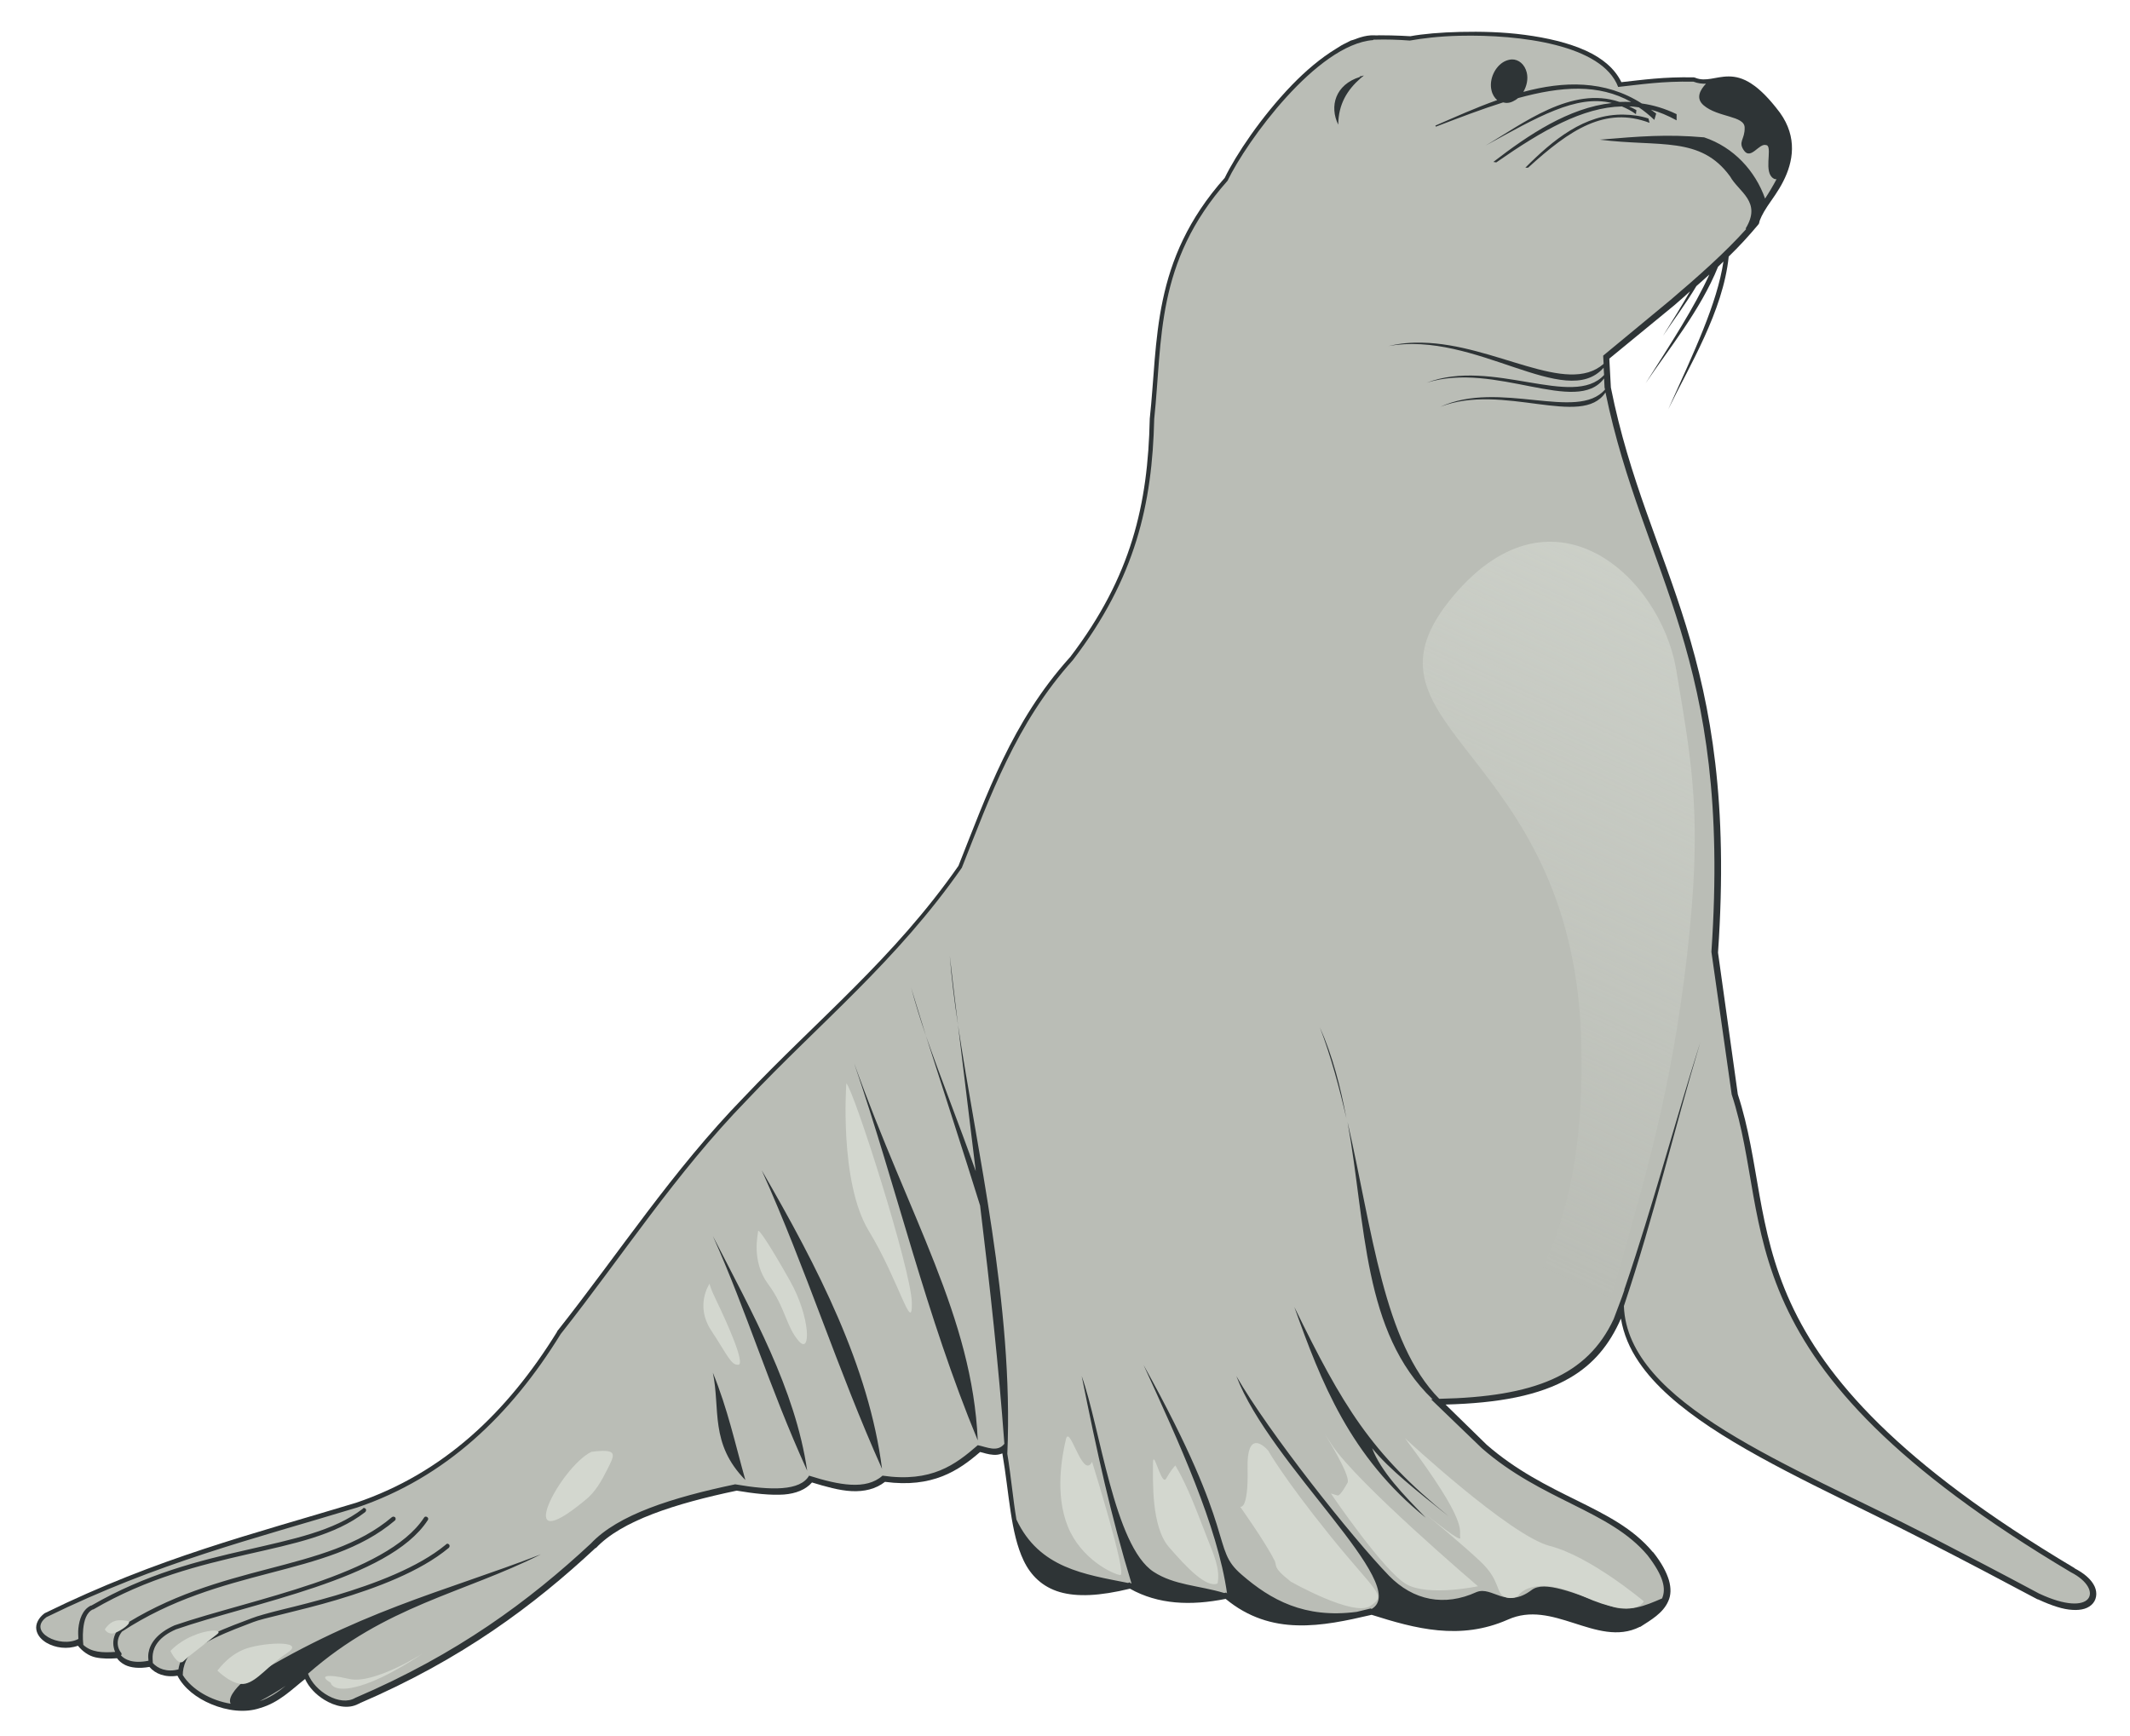
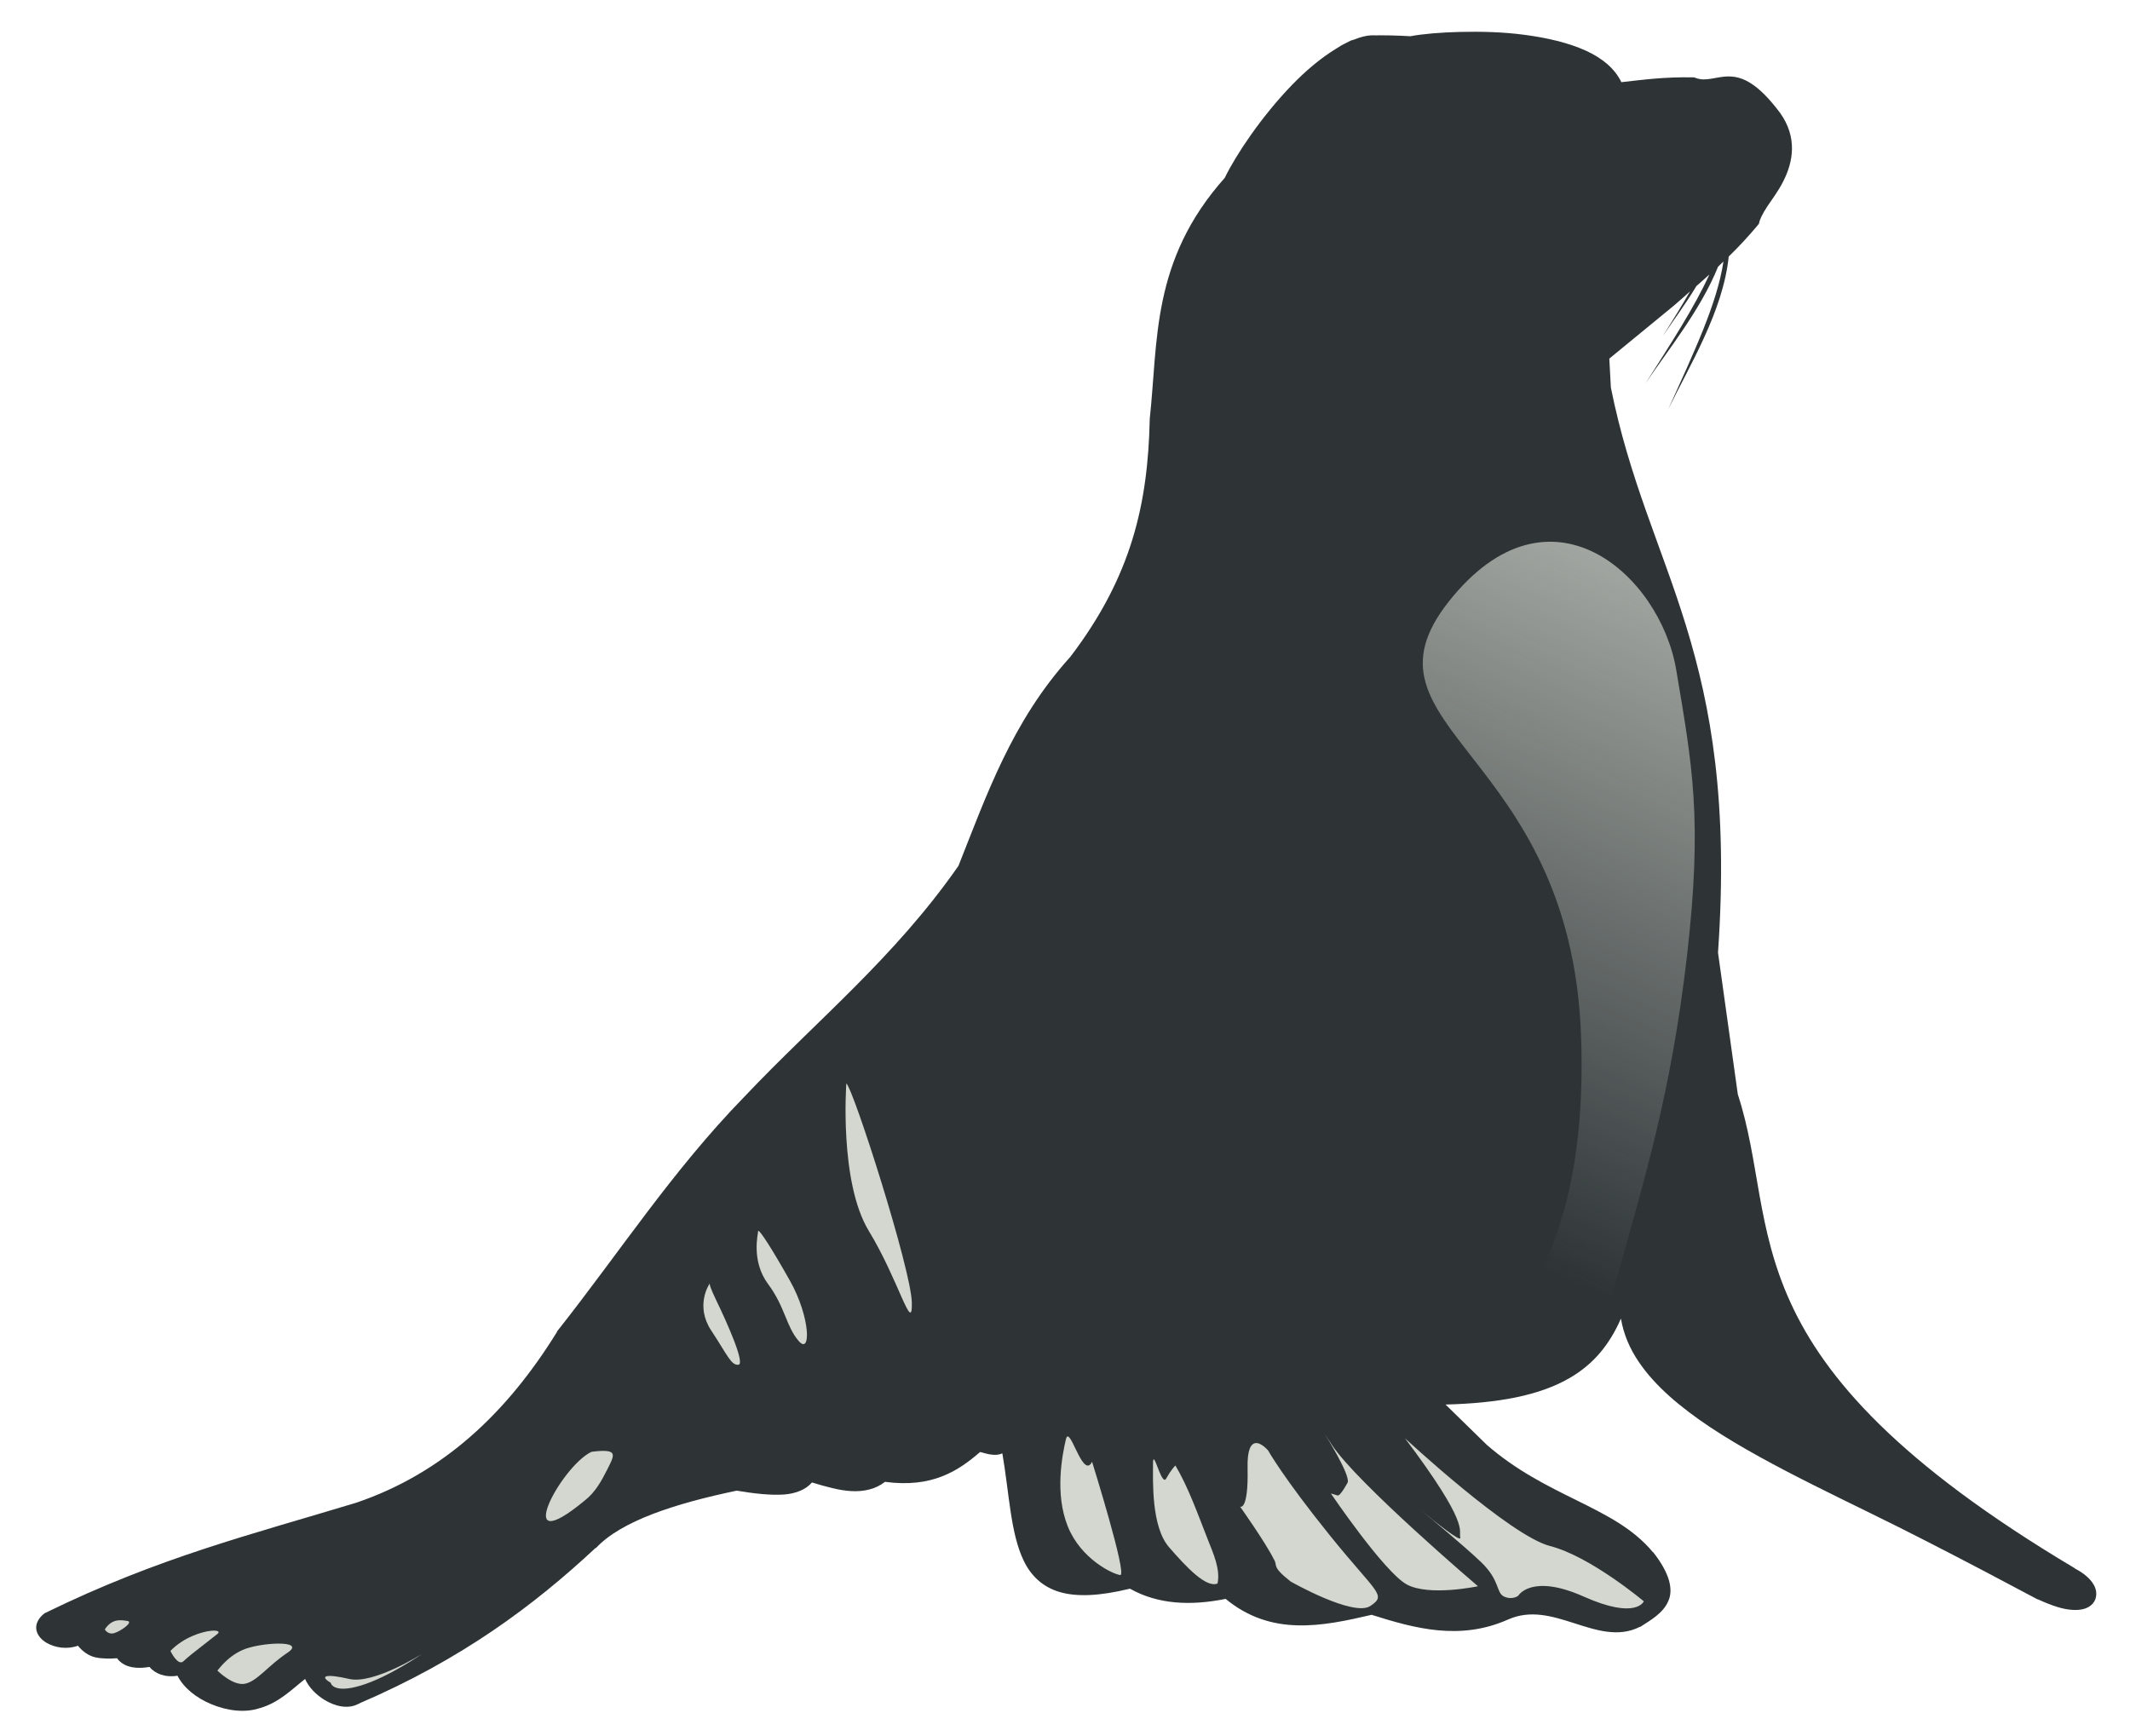
<svg xmlns="http://www.w3.org/2000/svg" xmlns:ns1="http://sodipodi.sourceforge.net/DTD/sodipodi-0.dtd" xmlns:ns2="http://www.inkscape.org/namespaces/inkscape" id="svg2562" ns1:docname="sea_lion2.svg" ns2:export-filename="/home/valessio/Desktop/sea_lion2.png" viewBox="0 0 115.56 94.195" ns1:version="0.32" ns2:export-xdpi="155.73997" version="1.0" ns2:output_extension="org.inkscape.output.svg.inkscape" ns2:export-ydpi="155.73997" ns2:version="0.45+devel">
  <defs id="defs2564">
    <linearGradient id="linearGradient18779" y2="445.83" gradientUnits="userSpaceOnUse" x2="448.12" gradientTransform="matrix(.286 0 0 .286 55.073 298.22)" y1="246.76" x1="538.76" ns2:collect="always">
      <stop id="stop11621" style="stop-color:#d3d7cf" offset="0" />
      <stop id="stop11623" style="stop-color:#d3d7cf;stop-opacity:0" offset="1" />
    </linearGradient>
    <filter id="filter12604" ns2:collect="always">
      <feGaussianBlur id="feGaussianBlur12606" stdDeviation="1.212" ns2:collect="always" />
    </filter>
  </defs>
  <ns1:namedview id="base" bordercolor="#666666" ns2:pageshadow="2" ns2:window-y="26" pagecolor="#ffffff" ns2:window-height="689" ns2:zoom="5.2019491" ns2:window-x="0" borderopacity="1.0" ns2:current-layer="layer1" ns2:cx="57.778374" ns2:cy="47.481595" ns2:window-width="1024" ns2:pageopacity="0.0" ns2:document-units="px" />
  <g id="layer1" ns2:label="Camada 1" ns2:groupmode="layer" transform="translate(-245.08 -236.69)">
    <g id="g18767" transform="matrix(.839 0 0 .839 174.4 -51.923)">
      <path id="path18657" style="fill-rule:evenodd;fill:#2e3436" d="m178.69 346.06c-1.3 0.03-2.44 0.13-3.25 0.28-0.2-0.01-0.38-0.02-0.56-0.03-0.46-0.02-0.92-0.03-1.35-0.03-0.22-0.01-0.14 0.02-0.44 0-0.27-0.01-0.58 0.04-0.87 0.13-0.12 0.03-0.23 0.08-0.34 0.12-0.1 0.04-0.19 0.06-0.29 0.09-0.1 0.05-0.21 0.11-0.31 0.16s-0.21 0.1-0.31 0.16c-0.12 0.07-0.26 0.16-0.35 0.22-0.97 0.59-1.94 1.41-2.84 2.34-1.98 2.05-3.62 4.52-4.34 6-4.77 5.36-4.3 10.53-4.85 15.59v0.03c-0.12 5.45-1.16 10.15-5.15 15.38-0.01 0.01-0.03 0.02-0.03 0.03-3.74 4.16-5.36 8.87-7.19 13.47-4.16 5.97-9.19 10.01-13.88 14.97-4.64 4.77-8.08 10.09-12.06 15.12-0.01 0.02-0.02 0.05-0.03 0.07-3.23 5.22-7.35 9.12-12.97 11.03-6.76 2.05-12.781 3.54-20.092 7.12-0.019 0.01-0.046 0.02-0.063 0.03-0.385 0.29-0.599 0.69-0.531 1.07 0.067 0.37 0.338 0.65 0.656 0.84 0.565 0.33 1.342 0.44 2.031 0.19 0.311 0.38 0.694 0.65 1.125 0.75 0.455 0.1 0.941 0.09 1.406 0.06 0.112 0.16 0.271 0.31 0.532 0.44 0.361 0.17 0.884 0.24 1.562 0.12 0.367 0.44 1.012 0.7 1.813 0.57 0.421 0.82 1.252 1.45 2.187 1.84 1.027 0.43 2.184 0.58 3.154 0.25 1.23-0.35 2.07-1.22 2.91-1.88 0.25 0.55 0.71 1.02 1.25 1.35 0.69 0.42 1.53 0.63 2.22 0.25 0-0.01 0.02 0 0.03 0 0.01-0.01 0.02-0.03 0.03-0.03 6.61-2.84 11.27-6.33 15.25-10.04 0.01 0 0.03 0.01 0.03 0 1.65-1.76 5.1-2.87 9.1-3.71 1.13 0.19 2.2 0.31 3.06 0.25 0.76-0.06 1.4-0.31 1.81-0.78 0.89 0.27 1.76 0.52 2.56 0.56 0.81 0.04 1.56-0.13 2.16-0.6 3.07 0.41 4.75-0.72 6.15-1.93 0.25 0.06 0.53 0.16 0.85 0.18 0.19 0.02 0.39-0.01 0.59-0.09 0.45 2.61 0.52 5.15 1.38 6.94 0.46 0.96 1.21 1.7 2.34 2.03 1.11 0.32 2.56 0.26 4.53-0.22 1.83 1.03 3.94 1.11 6.19 0.66 1.46 1.21 3.04 1.67 4.62 1.71 1.6 0.05 3.23-0.31 4.82-0.68 2.81 0.89 5.71 1.68 8.81 0.31 1.45-0.65 2.84-0.23 4.25 0.22s2.88 0.96 4.28 0.25c0.01-0.01 0.02 0.01 0.03 0 0.68-0.44 1.47-0.88 1.81-1.66 0.18-0.39 0.19-0.85 0.04-1.37-0.16-0.52-0.46-1.09-1-1.78-0.01-0.01-0.03-0.03-0.04-0.03-1.28-1.54-3.04-2.41-4.93-3.35-1.89-0.93-3.92-1.94-5.81-3.59l-2.66-2.6c3.42-0.09 6.07-0.58 8.03-1.72 1.52-0.88 2.57-2.14 3.31-3.84 0.17 1 0.56 1.93 1.16 2.81 1.05 1.55 2.67 2.92 4.62 4.22 3.92 2.6 9.19 4.9 14 7.38 2.54 1.3 4.74 2.46 7.16 3.75 0.01 0 0.03-0.01 0.03 0 0.91 0.42 1.63 0.65 2.22 0.68 0.59 0.04 1.06-0.09 1.34-0.43s0.27-0.83 0.03-1.22c-0.23-0.39-0.64-0.73-1.21-1.03l-0.03-0.03c-11.4-6.79-16.12-12.29-18.35-17.16-2.22-4.85-1.99-9.13-3.41-13.47l-1.28-9.16v-0.03c0.67-9.72-0.46-15.87-2.06-21.09-1.6-5.21-3.67-9.45-4.87-15.44l-0.1-1.87 4.19-3.44c0.36-0.3 0.68-0.6 1.03-0.91-0.51 0.89-1.1 1.85-1.75 2.88 0.64-0.96 1.46-2.05 2.16-3.22 0.28-0.25 0.57-0.5 0.84-0.75-0.96 2.11-2.45 4.4-4.12 7.03 1.46-2.17 3.55-4.73 4.68-7.53 0.12-0.11 0.23-0.23 0.35-0.34-0.41 2.73-1.89 5.82-3.57 9.56 1.37-2.82 3.55-6.34 3.91-9.88 0.69-0.67 1.32-1.36 1.88-2.03 0.04-0.05 0.08-0.09 0.09-0.15 0.03-0.2 0.22-0.6 0.53-1.07 0.31-0.46 0.72-1 1.03-1.62 0.63-1.24 0.94-2.83-0.22-4.44-0.7-0.93-1.3-1.52-1.84-1.87-0.54-0.36-1.03-0.47-1.47-0.47s-0.82 0.1-1.15 0.15c-0.34 0.05-0.64 0.08-1-0.06-0.04-0.01-0.06-0.03-0.1-0.03-1.97-0.04-3.3 0.16-4.69 0.31-0.43-0.89-1.24-1.55-2.28-2.03-1.14-0.52-2.53-0.84-3.97-1.03-1.41-0.19-2.86-0.22-4.15-0.19z" />
-       <path id="path18659" style="fill-rule:evenodd;fill:#babdb6" d="m178.62 346.31c-1.3 0.03-2.44 0.17-3.21 0.31-0.78-0.06-1.52-0.08-2.22-0.06h-0.13c-0.01 0.01-0.02 0.03-0.03 0.03-3.63 0.28-8.17 6.52-9.41 9.1-4.68 5.27-4.2 10.29-4.74 15.4-0.13 5.5-1.2 10.29-5.26 15.6-3.7 4.12-5.34 8.8-7.18 13.43-4.2 6.03-9.24 10.09-13.91 15.04-4.61 4.74-8.04 10.07-12.03 15.12-3.25 5.27-7.45 9.28-13.16 11.22-6.77 2.06-12.813 3.53-20.09 7.09-1.284 0.95 0.888 2.04 2.062 1.41-0.007-0.19-0.027-0.43 0-0.69 0.059-0.55 0.249-1.2 0.813-1.47 0.004 0 0.028 0.01 0.031 0 3.521-2.04 6.962-2.9 10.004-3.59 3.04-0.7 5.67-1.23 7.53-2.66 0.02-0.01 0.03-0.05 0.06-0.06 0.07-0.01 0.13 0.03 0.16 0.09 0.02 0.07-0.01 0.15-0.07 0.19-1.93 1.49-4.58 2.03-7.62 2.72-3.04 0.7-6.455 1.53-9.939 3.56h-0.031c-0.427 0.2-0.57 0.74-0.625 1.25-0.054 0.52 0 0.97 0 0.97 0.003 0.02 0.007 0.05 0 0.07 0.523 0.49 1.263 0.52 2.063 0.46-0.04-0.08-0.069-0.18-0.094-0.31-0.063-0.31-0.031-0.75 0.312-1.19 0.01-0.01 0.018-0.02 0.032-0.03 3.25-2.14 6.595-3.04 9.652-3.84 3.06-0.8 5.86-1.53 8-3.35 0.02-0.01 0.05-0.02 0.07-0.03h0.03c0.04 0.01 0.1 0.02 0.12 0.07 0.03 0.06 0.02 0.14-0.03 0.18-2.21 1.88-5.06 2.61-8.12 3.41-3.056 0.8-6.338 1.68-9.535 3.78-0.28 0.37-0.3 0.69-0.25 0.94s0.187 0.4 0.187 0.41c0.044 0.03 0.051 0.1 0.032 0.15-0.003 0.01-0.028 0.03-0.032 0.03 0.229 0.26 0.749 0.56 1.782 0.35-0.019-0.15-0.028-0.32 0-0.5 0.086-0.58 0.518-1.27 1.687-1.79 2.445-0.84 5.879-1.65 8.999-2.71 3.12-1.07 5.93-2.41 7.13-4.25 0.02-0.04 0.05-0.06 0.09-0.07 0.06-0.01 0.12 0.02 0.16 0.07 0.03 0.05 0.03 0.1 0 0.15-1.27 1.96-4.14 3.28-7.29 4.35-3.13 1.06-6.577 1.88-8.995 2.72-1.105 0.48-1.427 1.1-1.5 1.59-0.031 0.21-0.009 0.4 0 0.59 0.317 0.35 0.896 0.61 1.656 0.41 0.033-0.22 0.107-0.47 0.219-0.72 0.275-0.62 1.104-1.13 2-1.56 0.896-0.44 1.891-0.78 2.53-1.03 0.35-0.14 1.04-0.33 2-0.57 0.96-0.23 2.14-0.53 3.41-0.9 2.52-0.75 5.34-1.81 7.12-3.28 0.03-0.03 0.06-0.06 0.1-0.07 0.06 0 0.13 0.04 0.15 0.1s-0.01 0.15-0.06 0.18c-1.84 1.53-4.68 2.59-7.22 3.35-1.27 0.38-2.48 0.67-3.44 0.91-0.95 0.23-1.67 0.41-1.97 0.53-0.642 0.25-1.617 0.6-2.495 1.03s-1.636 0.97-1.844 1.44c-0.167 0.37-0.22 0.68-0.219 0.96 0.593 0.95 1.844 1.65 3.094 1.85-0.27-0.49 0.792-1.42 0.688-1.31 7.386-4.65 13.096-5.92 19.376-8.35-5.03 2.53-10.03 3.3-15.06 7.72 0.42 1.15 2.08 2.15 3.06 1.56 6.59-2.82 11.24-6.27 15.22-9.97 1.77-1.89 5.3-2.99 9.34-3.84 2.32 0.4 4.21 0.44 4.78-0.56 1.93 0.61 3.69 0.95 4.75 0 3.17 0.46 4.71-0.71 6.16-1.97 0.6 0.12 1.26 0.48 1.72-0.09-0.37-5.03-0.92-10.05-1.57-15.41-1.07-3.44-2.24-7.03-3.5-10.97-0.37-1.08-0.7-2.15-0.96-3.12 0.33 1.06 0.64 2.11 0.96 3.12 0.93 2.67 2.11 5.62 3.22 8.75-0.37-3.02-0.75-6.15-1.15-9.47-0.24-1.56-0.42-3.08-0.53-4.47 0.17 1.53 0.35 3.02 0.53 4.47 1.19 8.03 3.61 18.13 3.19 27.75 0.25 1.51 0.37 2.97 0.59 4.25 1.48 3.15 4.41 3.54 7.22 4.1 0.03-0.01 0.06-0.03 0.09-0.04 0.04 0.03 0.06 0.05 0.1 0.07h0.03c-1.35-4.44-2.21-8.4-3.22-13.41 1.19 3.31 2.1 10.99 4.65 12.66 1.34 0.87 2.89 0.87 4.57 1.37 0.04-0.01 0.07-0.02 0.12-0.03l0.06 0.06c-0.62-4.37-3.11-9.77-5.4-14.78 6.21 11.19 4.3 11.8 6.34 13.56 1.89 1.64 4.07 2.85 7.44 2.41 0.3-0.07 0.61-0.15 0.91-0.22 0.02 0.01 0.03 0.02 0.06 0.03 2.6-1.51-6.57-9.32-8.75-15.06 2.08 3.63 7.49 10.45 9.87 12.91 1.57 1.61 3.59 2.01 5.66 1.06 1.03-0.41 1.89 1.13 3.56-0.13 0.83-0.64 2.72 0.19 5 1 1.26 0.49 2.37 0 3.44-0.46 0.27-0.63 0.1-1.44-0.94-2.79-2.44-2.91-6.84-3.53-10.72-6.93l-3.28-3.16h0.1c-4.53-4.34-4.3-11.31-5.5-17.94 1.62 7.07 2.33 14.26 5.93 17.91 6.12-0.13 9.58-1.5 11.28-5.16 0.23-0.63 0.48-1.24 0.69-1.87 0.01-0.02 0-0.05 0-0.06 0.02-0.06 0.05-0.11 0.06-0.16 1.79-5.27 3.18-10.55 4.85-15.81-1.72 5.73-2.96 11.15-4.94 17.06 0.23 6.34 10.73 10.24 19.69 14.84 2.54 1.31 4.74 2.46 7.15 3.75 3.52 1.66 4.24-0.26 2.07-1.37-22.9-13.62-19.12-22.34-21.94-30.91l-1.31-9.22c1.32-19.22-4.39-24.31-6.85-36.18-1.52 2.33-6.65-0.65-10.68 0.93 3.82-1.76 8.86 0.96 10.65-1.12-0.01-0.05-0.02-0.08-0.03-0.13l-0.03-0.59c-1.78 2.42-7.04-1.12-11.47 0.28 4.24-1.62 9.45 1.7 11.47-0.5l-0.03-0.47c-2.47 2.81-8.32-2.42-13.91-1.4 0.73-0.18 1.46-0.24 2.19-0.22 4.7 0.1 9.34 3.47 11.72 1.37l-0.03-0.53 4.34-3.59c1.81-1.54 3.55-3.08 4.91-4.6l-0.04-0.03c1.07-1.74-0.44-2.36-1-3.37-1.92-2.64-4.54-1.89-8.43-2.38 2.61-0.22 4.35-0.36 6.75-0.15 1.92 0.64 3.31 2.18 3.94 3.96 0.25-0.38 0.5-0.8 0.74-1.25-0.07 0-0.14-0.01-0.21-0.06-0.62-0.4-0.09-1.84-0.38-2.12-0.02-0.02-0.07-0.03-0.09-0.03-0.44-0.14-0.97 0.96-1.41 0.37-0.43-0.59 0.05-0.72 0.03-1.5-0.01-0.78-1.73-0.65-2.65-1.44-0.55-0.47-0.21-1.02 0.15-1.4-0.25 0.01-0.52-0.02-0.81-0.13-2.05-0.04-3.38 0.18-4.87 0.34-1.03-2.73-6.34-3.4-10.26-3.31zm3.38 1.53c0.45-0.01 0.84 0.32 0.97 0.85 0.1 0.42 0 0.87-0.22 1.25 2.6-0.7 5.26-0.78 7.66 0.75 0.74 0.1 1.48 0.32 2.25 0.69v0.4c-0.57-0.31-1.11-0.54-1.66-0.69 0.11 0.09 0.23 0.16 0.34 0.25l-0.12 0.41c-0.33-0.31-0.66-0.58-1-0.81-0.21-0.03-0.42-0.06-0.63-0.06 0.16 0.07 0.32 0.15 0.47 0.24l-0.03 0.26c-0.3-0.22-0.6-0.37-0.91-0.5-2.53 0.06-5.12 1.53-8.12 3.62-0.06-0.02-0.13-0.01-0.19-0.03 2.28-1.76 4.87-3.5 7.66-3.81-2.3-0.57-4.82 0.92-8.16 2.75 2.39-1.4 5.55-3.88 8.66-2.82 0.24-0.01 0.5-0.01 0.75 0-2.1-1.18-4.5-1.02-7.31-0.25-0.09 0.08-0.19 0.14-0.29 0.19-0.24 0.13-0.46 0.15-0.68 0.09-1.34 0.42-2.81 0.98-4.35 1.57-0.01-0.02-0.01-0.05-0.03-0.07 1.27-0.55 2.59-1.15 4-1.65-0.17-0.14-0.31-0.36-0.37-0.63-0.17-0.7 0.22-1.55 0.84-1.87 0.16-0.08 0.32-0.12 0.47-0.13zm-9.78 1.04v0.06c0.07-0.02 0.14-0.05 0.22-0.06-0.08 0.06-0.15 0.12-0.22 0.18-0.84 0.74-1.43 1.65-1.44 3-0.58-1.18-0.2-2.59 1.41-3.09 0.01-0.03 0.01-0.07 0.03-0.09zm17.03 2.53c0.52 0.01 1.04 0.07 1.59 0.25l0.07 0.28c-2.86-1.08-5.14 0.43-7.85 2.9-0.06 0-0.12 0.01-0.18 0 1.77-1.78 3.84-3.49 6.37-3.43zm-19.66 59.03c0.84 1.88 1.34 3.88 1.72 5.9-0.46-2-1-4.01-1.72-5.9zm-30.12 2.31c3.61 10.07 7.64 16.4 8 24.41-3.37-8.14-5.22-16.27-8-24.41zm-5.97 6.94c3.65 6.31 6.93 12.69 7.78 19.31-2.87-6.4-4.9-12.91-7.78-19.31zm-3.16 4.25c2.56 5.01 5.32 9.87 6.1 15.18-2.52-5.55-3.88-10.23-6.1-15.18zm37.6 4.59c3.13 6.41 4.95 9.45 9.97 13.53-1.95-1.55-3.89-3.08-4.94-4.4 0.56 1.5 2.01 3 3.47 4.5-4.9-3.95-6.77-8.78-8.5-13.63zm-37.6 4.25c0.96 2.35 1.44 4.59 2.1 6.94-2.31-2.35-1.61-4.59-2.1-6.94zm-27.62 20.25c-0.51 0.34-1.12 0.71-1.69 1 0.63-0.21 1.18-0.58 1.69-1zm-3.064 1.22c0.127 0.01 0.252 0.01 0.374 0-0.123 0.01-0.246 0.01-0.374 0z" />
      <path id="path18661" style="filter:url(#filter12604);fill-rule:evenodd;fill:#d3d7cf" transform="matrix(.286 0 0 .286 59.912 250.31)" d="m276.43 572.58s-1.65 22.3 5.09 33.38 9.87 23.67 9.72 16.19c-0.15-7.49-13.17-48.22-14.81-49.57zm-19.88 33.35c-0.02-0.01-0.05 0-0.06 0.03 0 0.6-1.64 6.76 2.25 12s4.06 9.58 6.91 12.87c2.84 3.3 2.67-5.39-1.97-13.62-4.35-7.72-6.72-11.25-7.13-11.28zm-11.03 11.87v0.06c0.01-0.01 0.03-0.06 0.03-0.06 0 0.01-0.03-0.02-0.03 0zm0 0.06c-0.22 0.33-3.27 5.07 0.34 10.57 3.75 5.69 4.51 7.93 6.16 7.78s-2.72-9.86-4.97-14.5c-1.32-2.74-1.53-3.6-1.53-3.85zm138.94 33.79c0.36 0.56 5.82 9.25 5.34 11.15 0 0-1.67 3.18-2.31 2.97s-1.5-0.44-1.5-0.44 12.07 17.81 17.16 20.57c5.08 2.75 16.09 0.4 16.09 0.4s-27.31-23.28-33.03-31.97c-1.43-2.17-1.87-2.87-1.75-2.68zm-57.97 0.78c-0.17 0-0.3 0.17-0.41 0.62-0.84 3.6-2.56 12.28 0.41 19.69 2.96 7.41 10.18 10.82 11.87 11.03 1.7 0.21-6.37-25.62-6.37-25.62-1.85 3.7-4.34-5.72-5.5-5.72zm76.25 0.4c14.82 19.7 12.08 20.78 12.5 22.47 0.32 1.27-5.8-3.64-8.88-6.19 2.37 1.96 9.73 8.07 13.54 11.69 4.44 4.24 3.37 7 5.28 7.85 1.9 0.84 3.18-0.22 3.18-0.22s2.96-5.08 14.82 0.22c11.86 5.29 13.56 1.06 13.56 1.06s-12.08-10.17-21.19-12.5c-9.1-2.33-32.81-24.38-32.81-24.38zm-33.78 1.1c-1.02 0.11-1.91 1.42-1.81 5.68 0.21 9.75-1.69 8.69-1.69 8.69s5.72 8.06 7.62 11.88c0.99 1.53-0.68 1.52 3.82 5.06 0 0 14.18 8.07 18 5.53 3.81-2.54 1.49-2.78-9.1-15.91s-14-19.25-14-19.25-1.53-1.83-2.84-1.68zm-148.19 1.78c-0.56 0.02-1.2 0.1-1.97 0.19-7.02 3.37-18.38 24.99-1.5 11 2.37-1.83 3.84-4.55 5.03-6.91 1.6-3.17 2.37-4.47-1.56-4.28zm125.19 1.9c-0.12-0.03-0.19 0.23-0.19 0.94 0 3.81-0.43 14.22 3.59 18.88 4.03 4.66 8.46 9.31 11 8.25 0.67-3.26-0.94-6.74-2.31-10.22-2.27-5.78-4.32-11.57-7.22-16.47-0.21 0.21-1.03 1.06-2.09 2.97-0.86 1.55-2.28-4.19-2.78-4.35zm-233.91 36.38c-1.07 0.05-2.22 0.47-3.28 2.06 0 0 0.64 1.27 2.13 0.85 1.48-0.43 4.45-2.54 2.96-2.75-0.55-0.08-1.17-0.19-1.81-0.16zm20.88 2.37c-2.24 0.19-6.4 1.52-9.32 4.57 0 0 1.7 3.58 2.97 2.31 0.31-0.31 0.83-0.75 1.44-1.25l0.03-0.03c0.02-0.02 0.04-0.05 0.06-0.06 0.32-0.27 0.64-0.53 1-0.79 1.78-1.42 3.91-3.07 5.1-4 0.71-0.55 0.06-0.86-1.28-0.75zm15.15 2.91c-2.62 0-6.25 0.59-8.15 1.44-3.81 1.69-5.72 4.87-5.72 4.65 0 0 3.59 3.61 6.34 2.97 2.76-0.63 5.09-4.03 9.53-7 2.23-1.48 0.62-2.06-2-2.06zm32.5 2.28s-11.02 6.99-16.53 5.72c-5.5-1.27-6.76-0.64-4.22 0.84 0 0 0.43 2.57 6.78 0.66 6.36-1.91 13.97-7.22 13.97-7.22z" />
      <path id="path18663" style="fill-rule:evenodd;fill:url(#linearGradient18779)" d="m177.93 432.18s9.24-2.74 8.55-21.22c-0.68-18.48-15.05-19.85-8.55-28.06s13.69-1.71 14.71 4.45c1.03 6.16 1.71 9.58 0.69 18.48-1.03 8.9-2.74 14.37-4.45 20.53s-3.42 6.5-6.16 7.19c-2.74 0.68-5.48-0.69-4.79-1.37z" />
    </g>
  </g>
</svg>